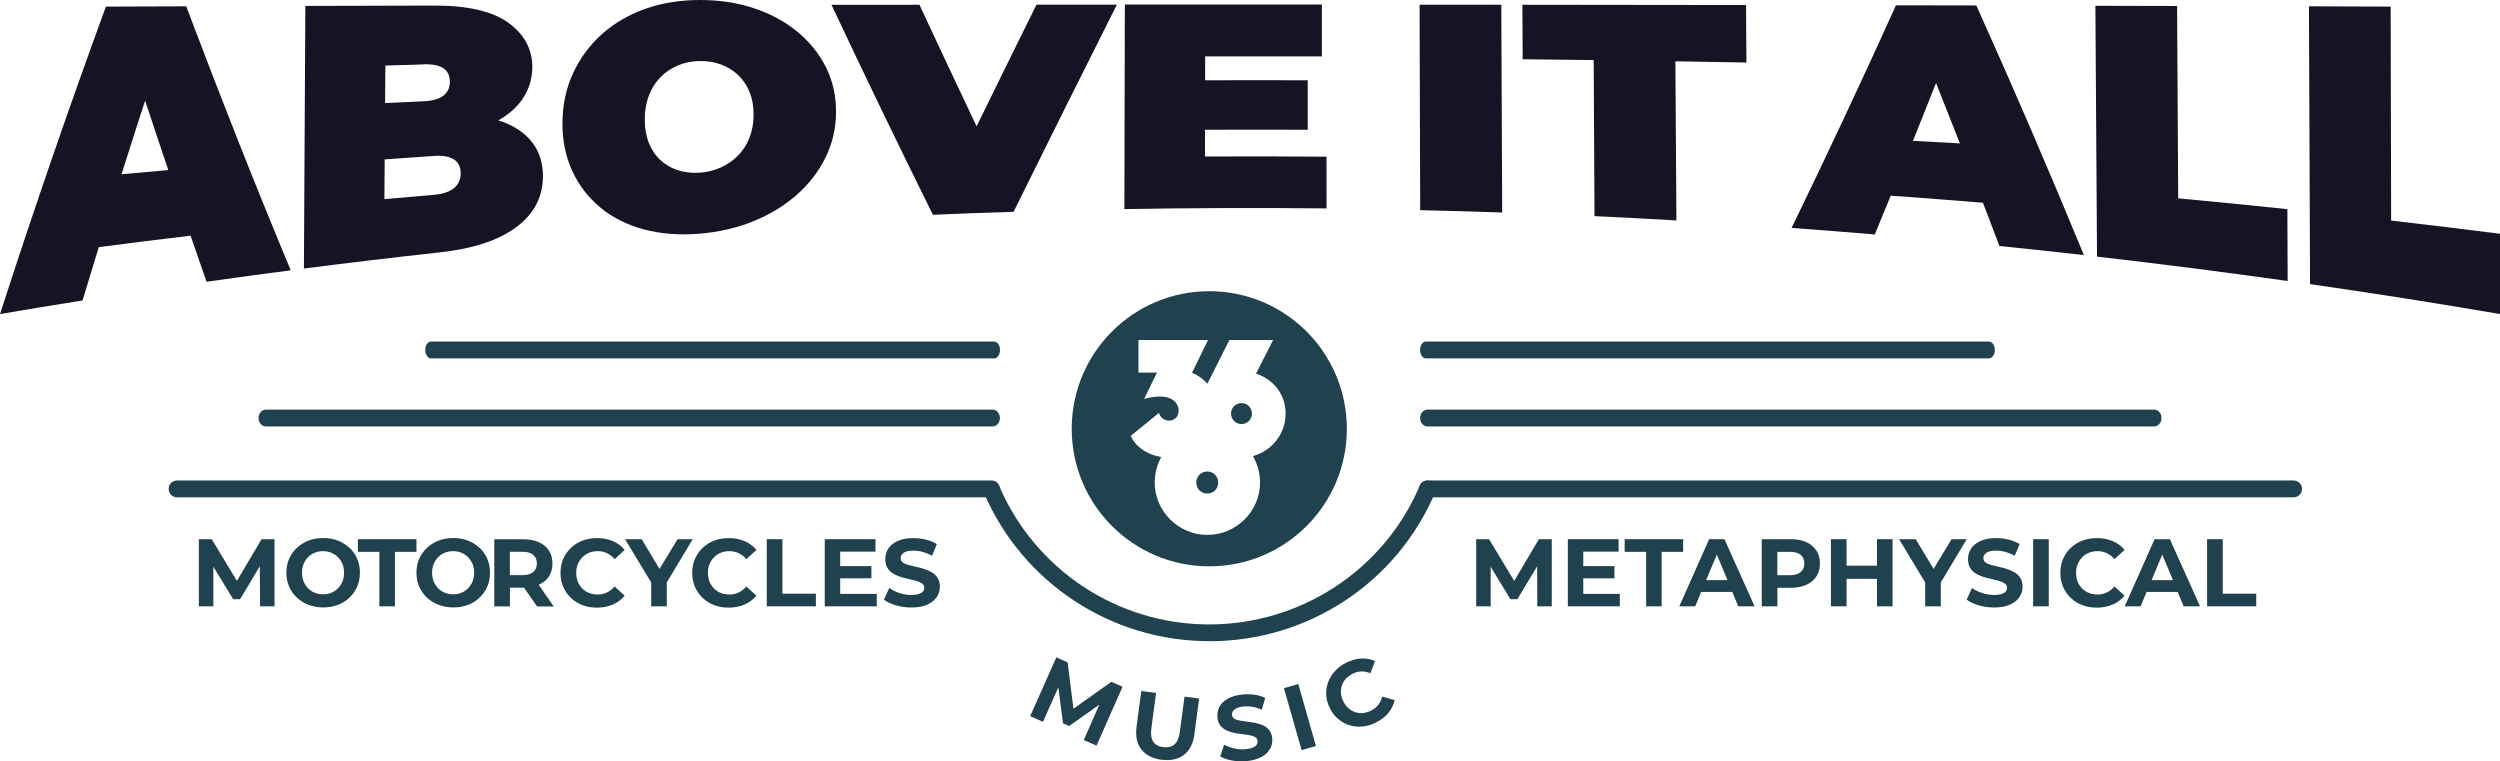
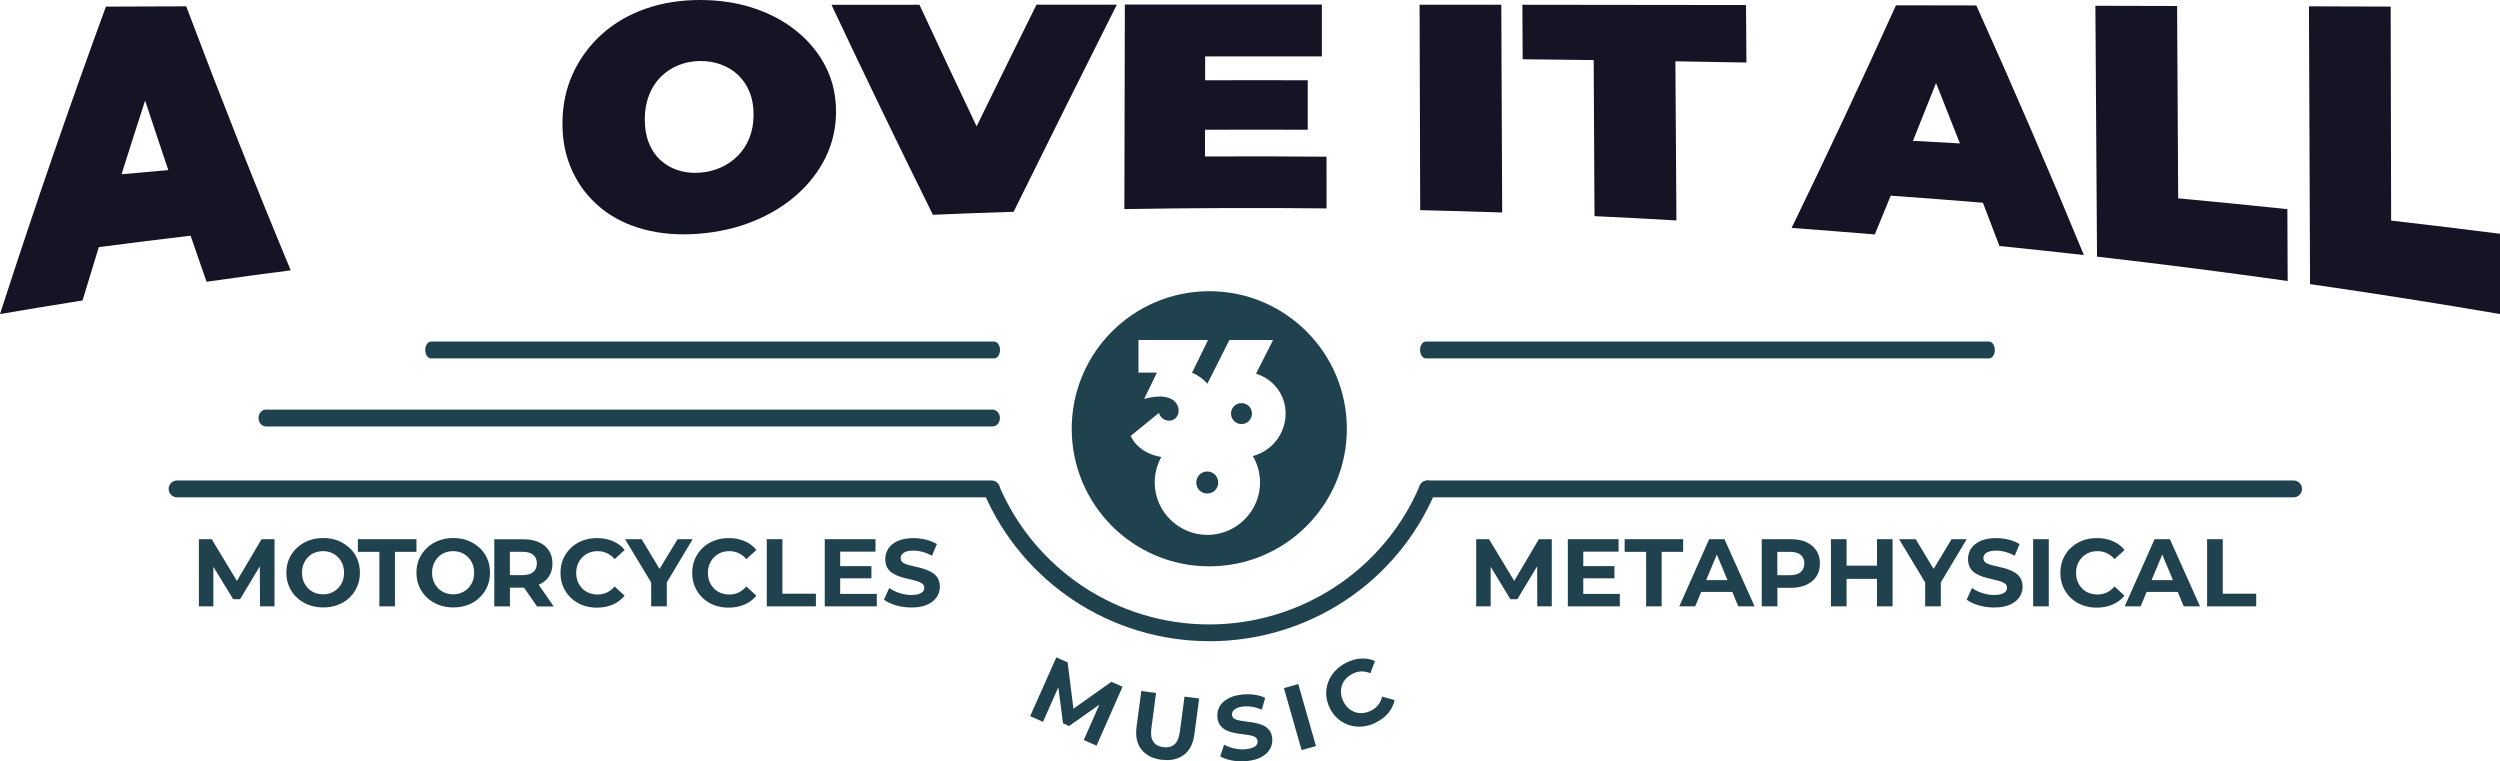
<svg xmlns="http://www.w3.org/2000/svg" id="Layer_1" viewBox="0 0 367.45 111.91">
  <defs>
    <style>.cls-1{fill:#141425;}.cls-1,.cls-2{stroke-width:0px;}.cls-2{fill:#20424e;}</style>
  </defs>
  <path class="cls-1" d="m14.52,36.32c4.49-.58,8.99-1.15,13.49-1.68.78,2.28,1.57,4.54,2.35,6.77,4.12-.58,8.25-1.15,12.37-1.68-5.11-12.27-10.22-25.17-15.36-38.8-3.93.01-7.87.03-11.8.04C10.35,15.21,5.15,30.24,0,46.16c4.04-.69,8.09-1.36,12.13-2,.8-2.63,1.59-5.25,2.39-7.83Zm3.34-10.7c1.16-3.66,2.31-7.27,3.47-10.84,1.14,3.45,2.27,6.86,3.41,10.22-2.29.2-4.58.4-6.88.61Z" />
-   <path class="cls-1" d="m75.91,33.37c2.57-1.94,3.87-4.39,3.89-7.4.01-2.02-.52-3.71-1.62-5.1-1.09-1.38-2.65-2.41-4.66-3.09-.09-.03-.2-.05-.29-.08,1.46-.83,2.63-1.82,3.47-3.01,1.01-1.43,1.52-3.01,1.54-4.77.02-2.66-1.14-4.82-3.46-6.53-2.33-1.7-5.95-2.58-10.87-2.57-6.34.02-12.69.03-19.03.05-.07,12.87-.14,25.73-.21,38.6,6.67-.86,13.34-1.65,20.01-2.38,4.91-.54,8.66-1.79,11.23-3.73Zm-13.69-23.92c1.36-.04,2.35.16,2.97.59.62.43.93,1.09.93,1.99,0,.86-.32,1.53-.95,2.03-.63.49-1.62.77-2.98.83-1.86.08-3.73.17-5.59.26.01-1.84.02-3.68.04-5.52,1.86-.06,3.73-.11,5.6-.16Zm-5.72,19.82c.01-1.95.02-3.9.04-5.84,2.41-.17,4.81-.34,7.22-.51,1.32-.09,2.31.09,2.97.52.66.44.98,1.11.98,2.04,0,.93-.34,1.65-1.01,2.19-.66.53-1.66.86-2.98.97-2.41.2-4.81.42-7.22.63Z" />
  <path class="cls-1" d="m88.26,30.53c1.79,1.46,3.91,2.52,6.36,3.18,2.46.66,5.13.87,8.02.65,2.92-.22,5.61-.84,8.06-1.83,2.45-.99,4.58-2.29,6.4-3.89,1.81-1.6,3.22-3.43,4.24-5.49,1.01-2.06,1.53-4.27,1.54-6.65.01-2.41-.47-4.59-1.46-6.58-.99-1.99-2.38-3.72-4.17-5.21-1.79-1.49-3.9-2.65-6.34-3.47C108.48.42,105.81,0,102.89,0c-2.88,0-5.56.42-8.02,1.29-2.47.87-4.6,2.11-6.41,3.74-1.81,1.63-3.22,3.54-4.24,5.75-1.02,2.21-1.53,4.63-1.55,7.26-.02,2.6.46,4.97,1.45,7.1.98,2.13,2.37,3.93,4.16,5.39Zm7.14-16.56c.41-1.05.99-1.94,1.72-2.67.73-.73,1.59-1.3,2.56-1.7.97-.4,2.01-.61,3.14-.63,1.12-.02,2.16.15,3.13.5.96.35,1.81.87,2.53,1.55.72.68,1.29,1.51,1.69,2.5.4.99.6,2.11.59,3.37,0,1.26-.22,2.4-.63,3.42-.41,1.02-.99,1.89-1.72,2.62-.74.73-1.59,1.31-2.56,1.73-.97.42-2.02.67-3.14.73-1.12.06-2.16-.07-3.13-.39-.97-.32-1.81-.82-2.53-1.49-.73-.67-1.29-1.52-1.69-2.53-.4-1.01-.6-2.18-.59-3.48,0-1.31.22-2.49.64-3.53Z" />
  <path class="cls-1" d="m148.97,31.15c5.08-10.31,10.14-20.43,15.18-30.46-3.94,0-7.87,0-11.81,0-2.93,5.91-5.86,11.86-8.8,17.88-2.8-5.9-5.6-11.85-8.4-17.87-4.31,0-8.62,0-12.93.01,4.96,10.53,9.92,20.79,14.91,30.86,3.95-.17,7.89-.32,11.84-.44Z" />
  <path class="cls-1" d="m194.97,23.03c-5.95-.05-11.91-.06-17.86-.03,0-1.31,0-2.62,0-3.93,5.03-.02,10.06-.02,15.1,0,0-2.42,0-4.85,0-7.27-5.03-.02-10.06-.02-15.08,0,0-1.17,0-2.34,0-3.51,5.72,0,11.44,0,17.16,0,0-2.54,0-5.08,0-7.62-9.65,0-19.3,0-28.96,0-.02,10.02-.04,20.04-.07,30.06,9.91-.17,19.82-.2,29.72-.1,0-2.54,0-5.08-.01-7.62Z" />
  <path class="cls-1" d="m220.66.7c-4,0-8.01,0-12.01,0,.03,10.06.06,20.13.09,30.19,4.02.09,8.03.21,12.05.34-.04-10.17-.08-20.35-.13-30.52Z" />
  <path class="cls-1" d="m234.36,31.77c4.01.19,8.03.39,12.04.63-.05-7.8-.1-15.59-.15-23.39,3.48.06,6.96.12,10.44.18-.02-2.82-.04-5.63-.06-8.45-10.96-.02-21.92-.03-32.87-.04.01,2.67.02,5.34.04,8.01,3.48.04,6.96.08,10.44.12.04,7.65.08,15.29.12,22.94Z" />
  <path class="cls-1" d="m277.9,28.76c4.52.32,9.04.67,13.55,1.04.81,2.11,1.62,4.23,2.43,6.36,4.14.42,8.27.86,12.41,1.33-5.27-12.8-10.54-25-15.81-36.69-3.94,0-7.87-.02-11.81-.02-5.11,11.31-10.22,22.18-15.34,32.72,4.08.3,8.15.62,12.23.96.78-1.89,1.56-3.79,2.34-5.7Zm3.27-8.06c1.13-2.81,2.26-5.64,3.39-8.5,1.17,2.93,2.34,5.89,3.51,8.88-2.3-.13-4.6-.26-6.9-.38Z" />
  <path class="cls-1" d="m336.19,30.74c-5.34-.56-10.69-1.09-16.04-1.59-.05-9.42-.11-18.85-.16-28.27-4-.01-8.01-.02-12.01-.03.08,12.29.16,24.58.24,36.87,9.35,1.07,18.69,2.27,28.02,3.58-.01-3.52-.03-7.04-.04-10.55Z" />
  <path class="cls-1" d="m367.45,34.36c-5.33-.68-10.67-1.32-16-1.94-.02-10.48-.05-20.96-.07-31.45-4-.01-8.01-.03-12.01-.04.05,13.61.11,27.22.16,40.83,9.32,1.34,18.63,2.81,27.93,4.4,0-3.93,0-7.86,0-11.8Z" />
  <path class="cls-2" d="m146.12,52.68H63.36c-.47,0-.86-.55-.86-1.24s.38-1.24.86-1.24h82.76c.47,0,.86.55.86,1.24s-.38,1.24-.86,1.24Z" />
  <path class="cls-2" d="m292.34,52.68h-82.76c-.47,0-.86-.55-.86-1.24s.38-1.24.86-1.24h82.76c.47,0,.86.55.86,1.24s-.38,1.24-.86,1.24Z" />
  <polygon class="cls-2" points="222.56 85.38 218.86 79.25 216.97 79.25 216.97 89.12 219.1 89.12 219.1 83.3 222 88.07 223.02 88.07 225.93 83.23 225.95 89.12 228.08 89.12 228.08 79.25 226.18 79.25 222.56 85.38" />
  <polygon class="cls-2" points="232.71 85 237.29 85 237.29 83.21 232.71 83.21 232.71 81.08 237.9 81.08 237.9 79.25 230.44 79.25 230.44 89.12 238.08 89.12 238.08 87.29 232.71 87.29 232.71 85" />
  <polygon class="cls-2" points="247.39 79.25 238.79 79.25 238.79 81.11 241.95 81.11 241.95 89.12 244.23 89.12 244.23 81.11 247.39 81.11 247.39 79.25" />
  <path class="cls-2" d="m251.21,79.25l-4.39,9.87h2.34l.88-2.12h4.57l.88,2.12h2.4l-4.43-9.87h-2.26Zm-.44,6.02l1.57-3.76,1.57,3.76h-3.13Z" />
  <path class="cls-2" d="m265.49,79.68c-.64-.29-1.4-.43-2.28-.43h-4.27v9.87h2.3v-2.72h1.97c.88,0,1.65-.15,2.28-.44s1.13-.7,1.48-1.23c.35-.53.52-1.17.52-1.91s-.17-1.37-.52-1.9c-.35-.54-.84-.95-1.48-1.23Zm-.83,4.41c-.36.3-.88.45-1.58.45h-1.85v-3.43h1.85c.7,0,1.22.15,1.58.44.36.3.54.72.54,1.26s-.18.97-.54,1.27Z" />
  <polygon class="cls-2" points="275.88 83.14 271.41 83.14 271.41 79.25 269.11 79.25 269.11 89.12 271.41 89.12 271.41 85.08 275.88 85.08 275.88 89.12 278.17 89.12 278.17 79.25 275.88 79.25 275.88 83.14" />
  <polygon class="cls-2" points="289.07 79.25 286.84 79.25 284.2 83.62 281.57 79.25 279.13 79.25 282.96 85.61 282.96 89.12 285.26 89.12 285.26 85.6 289.07 79.25" />
  <path class="cls-2" d="m296.12,84.14c-.34-.2-.71-.37-1.11-.5-.4-.13-.81-.24-1.23-.33s-.79-.18-1.13-.27-.61-.21-.82-.37-.31-.37-.31-.63c0-.21.06-.39.19-.56.13-.17.33-.3.6-.4.27-.1.63-.15,1.09-.15s.88.06,1.35.19c.47.13.93.32,1.37.57l.72-1.72c-.45-.28-.98-.5-1.59-.65-.61-.15-1.22-.23-1.84-.23-.93,0-1.7.14-2.32.42-.62.28-1.07.65-1.38,1.11-.3.47-.45.98-.45,1.54,0,.52.1.95.3,1.29.2.34.47.62.82.83.34.21.72.38,1.13.51s.82.24,1.22.32c.4.09.78.18,1.12.28.34.1.62.23.83.38.21.16.31.36.31.63,0,.21-.07.39-.2.54-.13.16-.34.28-.61.37-.28.09-.64.14-1.09.14-.59,0-1.18-.1-1.76-.29-.58-.19-1.08-.44-1.49-.74l-.78,1.72c.44.34,1.03.61,1.76.83.73.21,1.49.32,2.28.32.93,0,1.71-.14,2.33-.42.62-.28,1.08-.65,1.39-1.11.31-.46.46-.97.46-1.52,0-.51-.11-.93-.32-1.28-.21-.34-.49-.62-.83-.82Z" />
  <rect class="cls-2" x="298.83" y="79.25" width="2.3" height="9.87" />
  <path class="cls-2" d="m306.04,81.9c.28-.28.62-.5,1-.66s.81-.23,1.27-.23c.49,0,.94.1,1.36.3s.79.49,1.12.87l1.48-1.35c-.47-.57-1.05-1.01-1.75-1.3-.7-.3-1.47-.44-2.33-.44-.76,0-1.47.12-2.12.37-.65.25-1.22.6-1.71,1.07-.48.46-.86,1-1.13,1.62-.27.62-.4,1.3-.4,2.05s.13,1.42.4,2.05c.27.62.64,1.16,1.12,1.62.48.46,1.05.82,1.7,1.07s1.36.37,2.12.37c.86,0,1.65-.15,2.34-.45.7-.3,1.28-.74,1.75-1.31l-1.48-1.35c-.33.39-.7.68-1.12.88-.42.2-.87.3-1.36.3-.46,0-.88-.08-1.27-.23s-.72-.37-1-.66c-.28-.28-.5-.62-.66-1-.15-.39-.23-.81-.23-1.28s.08-.9.23-1.28c.16-.39.37-.72.66-1Z" />
  <path class="cls-2" d="m316.68,79.25l-4.39,9.87h2.34l.88-2.12h4.57l.88,2.12h2.4l-4.43-9.87h-2.26Zm-.44,6.02l1.57-3.76,1.57,3.76h-3.13Z" />
  <polygon class="cls-2" points="326.7 79.25 324.4 79.25 324.4 89.12 331.62 89.12 331.62 87.26 326.7 87.26 326.7 79.25" />
  <path class="cls-2" d="m145.74,73.1H26.03c-.68,0-1.24-.55-1.24-1.24s.55-1.24,1.24-1.24h119.7c.68,0,1.24.55,1.24,1.24s-.55,1.24-1.24,1.24Z" />
  <path class="cls-2" d="m145.87,62.68H39.1c-.61,0-1.1-.55-1.1-1.24s.49-1.24,1.1-1.24h106.77c.61,0,1.1.55,1.1,1.24s-.49,1.24-1.1,1.24Z" />
-   <path class="cls-2" d="m316.6,62.68h-106.77c-.61,0-1.1-.55-1.1-1.24s.49-1.24,1.1-1.24h106.77c.61,0,1.1.55,1.1,1.24s-.49,1.24-1.1,1.24Z" />
  <path class="cls-2" d="m337.11,73.1h-127.29c-.68,0-1.24-.55-1.24-1.24s.55-1.24,1.24-1.24h127.29c.68,0,1.24.55,1.24,1.24s-.55,1.24-1.24,1.24Z" />
  <path class="cls-2" d="m177.74,94.24c-14.43,0-27.44-8.57-33.14-21.82-.27-.63.02-1.35.65-1.62.63-.27,1.35.02,1.62.65,5.31,12.35,17.42,20.33,30.86,20.33s25.7-8,30.94-20.39c.27-.63.99-.92,1.62-.66.63.27.92.99.66,1.62-5.63,13.3-18.67,21.9-33.22,21.9Z" />
  <path class="cls-2" d="m177.44,69.3c-.91,0-1.61.73-1.61,1.63s.7,1.61,1.61,1.61,1.61-.7,1.61-1.61-.7-1.63-1.61-1.63Z" />
  <path class="cls-2" d="m182.48,59.25c-.85,0-1.55.67-1.55,1.53s.7,1.55,1.55,1.55,1.53-.7,1.53-1.55-.67-1.53-1.53-1.53Z" />
  <path class="cls-2" d="m177.74,42.8c-11.17,0-20.22,9.05-20.22,20.22s9.05,20.22,20.22,20.22,20.22-9.05,20.22-20.22-9.05-20.22-20.22-20.22Zm6.41,24.23c.66,1.15,1.05,2.48,1.05,3.9,0,4.22-3.5,7.69-7.74,7.69s-7.74-3.47-7.74-7.69c0-1.37.35-2.65.97-3.77-2.18-.33-3.85-1.59-4.49-3.1l4.14-3.37c.16.57.7,1.14,1.48,1.14.85,0,1.42-.65,1.42-1.48,0-.78-.57-2.07-2.8-2.07-.62,0-1.37.1-2.28.36l1.89-3.88h-2.72v-4.79h10.23l-2.36,4.82c.88.35,1.65.91,2.26,1.61l3.24-6.43h6.42l-2.51,4.95c2.51.8,4.35,3.03,4.35,5.85,0,3-2.04,5.52-4.81,6.26Z" />
  <path class="cls-2" d="m151.41,105.27l3.85-8.65,1.66.74.97,7.74-.88-.39,6.34-4.5,1.64.73-3.82,8.66-1.88-.83,2.55-5.78.35.15-5.05,3.57-.9-.4-.8-6.17.42.19-2.56,5.77-1.88-.84Z" />
  <path class="cls-2" d="m170.74,111.68c-1.33-.18-2.32-.69-2.98-1.53s-.89-1.95-.71-3.33l.7-5.26,2.17.29-.69,5.18c-.12.89-.02,1.56.29,2,.31.44.8.71,1.46.79s1.2-.04,1.62-.39c.42-.35.69-.96.81-1.86l.69-5.18,2.15.28-.7,5.26c-.18,1.38-.7,2.39-1.55,3.03-.85.64-1.94.88-3.27.7Z" />
  <path class="cls-2" d="m183.3,111.86c-.75.08-1.49.05-2.2-.08-.71-.13-1.3-.33-1.75-.61l.57-1.72c.43.24.94.43,1.51.56.57.13,1.14.16,1.7.1.43-.04.77-.12,1.03-.24.26-.11.44-.25.55-.42.11-.17.15-.35.13-.54-.03-.25-.15-.44-.36-.57-.21-.13-.49-.22-.82-.28-.33-.06-.7-.11-1.1-.16-.4-.04-.8-.11-1.2-.19s-.78-.21-1.12-.37c-.34-.16-.63-.4-.87-.7s-.38-.7-.43-1.21c-.06-.54.04-1.04.28-1.52s.65-.87,1.21-1.2c.56-.33,1.28-.54,2.17-.63.59-.06,1.18-.05,1.77.03.59.08,1.12.23,1.59.47l-.5,1.73c-.47-.2-.93-.35-1.38-.42-.45-.08-.89-.09-1.31-.05s-.76.13-1.02.26c-.26.13-.44.28-.54.44-.1.17-.14.36-.12.56.03.24.14.43.36.55.21.13.49.22.82.27.33.06.7.11,1.1.16.4.05.8.11,1.2.19.4.08.78.2,1.12.36.34.16.63.4.87.7.24.3.38.7.43,1.19.06.53-.04,1.03-.29,1.5-.25.47-.65.87-1.21,1.2-.56.33-1.29.54-2.18.64Z" />
  <path class="cls-2" d="m191.31,110.25l-2.6-9.11,2.11-.6,2.6,9.11-2.11.6Z" />
  <path class="cls-2" d="m202.26,106.19c-.65.33-1.31.53-1.98.59-.67.07-1.31,0-1.92-.18s-1.16-.49-1.66-.91c-.5-.42-.91-.94-1.23-1.58-.32-.64-.5-1.28-.54-1.93-.04-.65.05-1.27.27-1.88.22-.6.55-1.15,1-1.65.45-.49,1-.91,1.66-1.24.73-.37,1.46-.58,2.18-.62s1.4.08,2.05.37l-.67,1.79c-.46-.18-.9-.27-1.34-.26-.44.01-.87.13-1.28.34-.39.2-.72.45-.99.74-.27.3-.46.62-.58.99-.12.36-.16.74-.13,1.14.03.4.15.8.35,1.2.2.4.45.74.75,1s.63.46.99.58c.36.12.74.16,1.14.12s.79-.16,1.19-.35c.42-.21.76-.49,1.04-.83.27-.34.47-.76.59-1.24l1.84.53c-.16.69-.47,1.32-.93,1.88-.46.56-1.06,1.02-1.81,1.39Z" />
  <polygon class="cls-2" points="34.82 85.38 31.12 79.25 29.23 79.25 29.23 89.12 31.36 89.12 31.36 83.3 34.27 88.07 35.29 88.07 38.19 83.23 38.22 89.12 40.35 89.12 40.35 79.25 38.44 79.25 34.82 85.38" />
  <path class="cls-2" d="m51.35,80.52c-.49-.46-1.06-.82-1.71-1.07-.65-.25-1.37-.37-2.15-.37s-1.5.13-2.15.38-1.22.61-1.71,1.07-.87,1-1.14,1.61c-.27.62-.4,1.3-.4,2.04s.13,1.41.4,2.03c.27.62.65,1.16,1.14,1.62s1.06.82,1.72,1.07c.66.25,1.38.38,2.16.38s1.48-.12,2.14-.37,1.23-.6,1.71-1.07c.49-.46.87-1,1.14-1.63.27-.63.4-1.3.4-2.04s-.13-1.42-.4-2.05c-.27-.62-.65-1.16-1.14-1.62Zm-1.01,4.94c-.16.38-.37.71-.66,1-.28.29-.61.51-.98.66-.37.16-.78.23-1.22.23s-.85-.08-1.23-.23-.7-.38-.98-.66c-.28-.29-.49-.62-.65-1-.15-.38-.23-.81-.23-1.28s.08-.9.23-1.28c.16-.38.37-.71.65-1,.28-.29.6-.51.98-.66s.78-.23,1.23-.23.85.08,1.22.23c.37.16.7.38.98.66.28.29.5.62.66,1,.15.38.23.81.23,1.28s-.08.9-.23,1.28Z" />
  <polygon class="cls-2" points="52.6 81.11 55.76 81.11 55.76 89.12 58.05 89.12 58.05 81.11 61.21 81.11 61.21 79.25 52.6 79.25 52.6 81.11" />
  <path class="cls-2" d="m79.2,85.94c.64-.28,1.13-.68,1.48-1.21.35-.53.52-1.17.52-1.91s-.17-1.37-.52-1.9c-.35-.54-.84-.95-1.48-1.23s-1.4-.43-2.28-.43h-4.27v9.87h2.3v-2.76h1.97s.06,0,.1,0l1.92,2.77h2.45l-2.2-3.18s0,0,.01,0Zm-.83-4.39c.36.3.54.72.54,1.26s-.18.97-.54,1.27c-.36.3-.88.45-1.58.45h-1.85v-3.43h1.85c.7,0,1.22.15,1.58.44Z" />
  <path class="cls-2" d="m85.59,81.9c.28-.28.62-.5,1-.66s.81-.23,1.27-.23c.49,0,.94.1,1.36.3s.79.49,1.12.87l1.48-1.35c-.47-.57-1.05-1.01-1.75-1.3-.7-.3-1.47-.44-2.33-.44-.76,0-1.47.12-2.12.37-.65.25-1.22.6-1.71,1.07-.48.46-.86,1-1.13,1.62-.27.62-.4,1.3-.4,2.05s.13,1.42.4,2.05c.27.62.64,1.16,1.12,1.62.48.46,1.05.82,1.7,1.07s1.36.37,2.12.37c.86,0,1.65-.15,2.34-.45.7-.3,1.28-.74,1.75-1.31l-1.48-1.35c-.33.39-.7.68-1.12.88-.42.2-.87.3-1.36.3-.46,0-.88-.08-1.27-.23s-.72-.37-1-.66c-.28-.28-.5-.62-.66-1-.15-.39-.23-.81-.23-1.28s.08-.9.23-1.28c.16-.39.37-.72.66-1Z" />
  <polygon class="cls-2" points="101.81 79.25 99.59 79.25 96.94 83.62 94.31 79.25 91.87 79.25 95.71 85.61 95.71 89.12 98.01 89.12 98.01 85.6 101.81 79.25" />
  <path class="cls-2" d="m104.95,81.9c.28-.28.62-.5,1-.66s.81-.23,1.27-.23c.49,0,.94.1,1.36.3s.79.49,1.12.87l1.48-1.35c-.47-.57-1.05-1.01-1.75-1.3-.7-.3-1.47-.44-2.33-.44-.76,0-1.47.12-2.12.37-.65.25-1.22.6-1.71,1.07-.48.46-.86,1-1.13,1.62-.27.62-.4,1.3-.4,2.05s.13,1.42.4,2.05c.27.62.64,1.16,1.12,1.62.48.46,1.05.82,1.7,1.07s1.36.37,2.12.37c.86,0,1.65-.15,2.34-.45.7-.3,1.28-.74,1.75-1.31l-1.48-1.35c-.33.39-.7.68-1.12.88-.42.2-.87.3-1.36.3-.46,0-.88-.08-1.27-.23s-.72-.37-1-.66c-.28-.28-.5-.62-.66-1-.15-.39-.23-.81-.23-1.28s.08-.9.23-1.28c.16-.39.37-.72.66-1Z" />
  <polygon class="cls-2" points="115 79.25 112.7 79.25 112.7 89.12 119.92 89.12 119.92 87.26 115 87.26 115 79.25" />
  <polygon class="cls-2" points="123.49 85 128.08 85 128.08 83.21 123.49 83.21 123.49 81.08 128.68 81.08 128.68 79.25 121.22 79.25 121.22 89.12 128.87 89.12 128.87 87.29 123.49 87.29 123.49 85" />
  <path class="cls-2" d="m136.98,84.14c-.34-.2-.71-.37-1.11-.5-.4-.13-.81-.24-1.23-.33s-.79-.18-1.13-.27-.61-.21-.82-.37-.31-.37-.31-.63c0-.21.06-.39.19-.56.13-.17.33-.3.6-.4.27-.1.63-.15,1.09-.15s.88.06,1.35.19c.47.13.93.32,1.37.57l.72-1.72c-.45-.28-.98-.5-1.59-.65-.61-.15-1.22-.23-1.84-.23-.93,0-1.7.14-2.32.42-.62.28-1.07.65-1.38,1.11-.3.47-.45.98-.45,1.54,0,.52.1.95.3,1.29.2.34.47.62.82.83.34.21.72.38,1.13.51s.82.24,1.22.32c.4.09.78.18,1.12.28.34.1.62.23.83.38.21.16.31.36.31.63,0,.21-.07.39-.2.54-.13.16-.34.28-.61.37-.28.09-.64.14-1.09.14-.59,0-1.18-.1-1.76-.29-.58-.19-1.08-.44-1.49-.74l-.78,1.72c.44.34,1.03.61,1.76.83.73.21,1.49.32,2.28.32.93,0,1.71-.14,2.33-.42.62-.28,1.08-.65,1.39-1.11.31-.46.46-.97.46-1.52,0-.51-.11-.93-.32-1.28-.21-.34-.49-.62-.83-.82Z" />
  <path class="cls-2" d="m70.47,80.52c-.49-.46-1.06-.82-1.71-1.07-.65-.25-1.37-.37-2.15-.37s-1.5.13-2.15.38-1.22.61-1.71,1.07-.87,1-1.14,1.61c-.27.62-.4,1.3-.4,2.04s.13,1.41.4,2.03c.27.62.65,1.16,1.14,1.62s1.06.82,1.72,1.07c.66.25,1.38.38,2.16.38s1.48-.12,2.14-.37,1.23-.6,1.71-1.07c.49-.46.87-1,1.14-1.63.27-.63.4-1.3.4-2.04s-.13-1.42-.4-2.05c-.27-.62-.65-1.16-1.14-1.62Zm-1.01,4.94c-.16.38-.37.71-.66,1-.28.29-.61.51-.98.66-.37.16-.78.23-1.22.23s-.85-.08-1.23-.23-.7-.38-.98-.66c-.28-.29-.49-.62-.65-1-.15-.38-.23-.81-.23-1.28s.08-.9.23-1.28c.16-.38.37-.71.65-1,.28-.29.6-.51.98-.66s.78-.23,1.23-.23.85.08,1.22.23c.37.16.7.38.98.66.28.29.5.62.66,1,.15.38.23.81.23,1.28s-.08.9-.23,1.28Z" />
</svg>